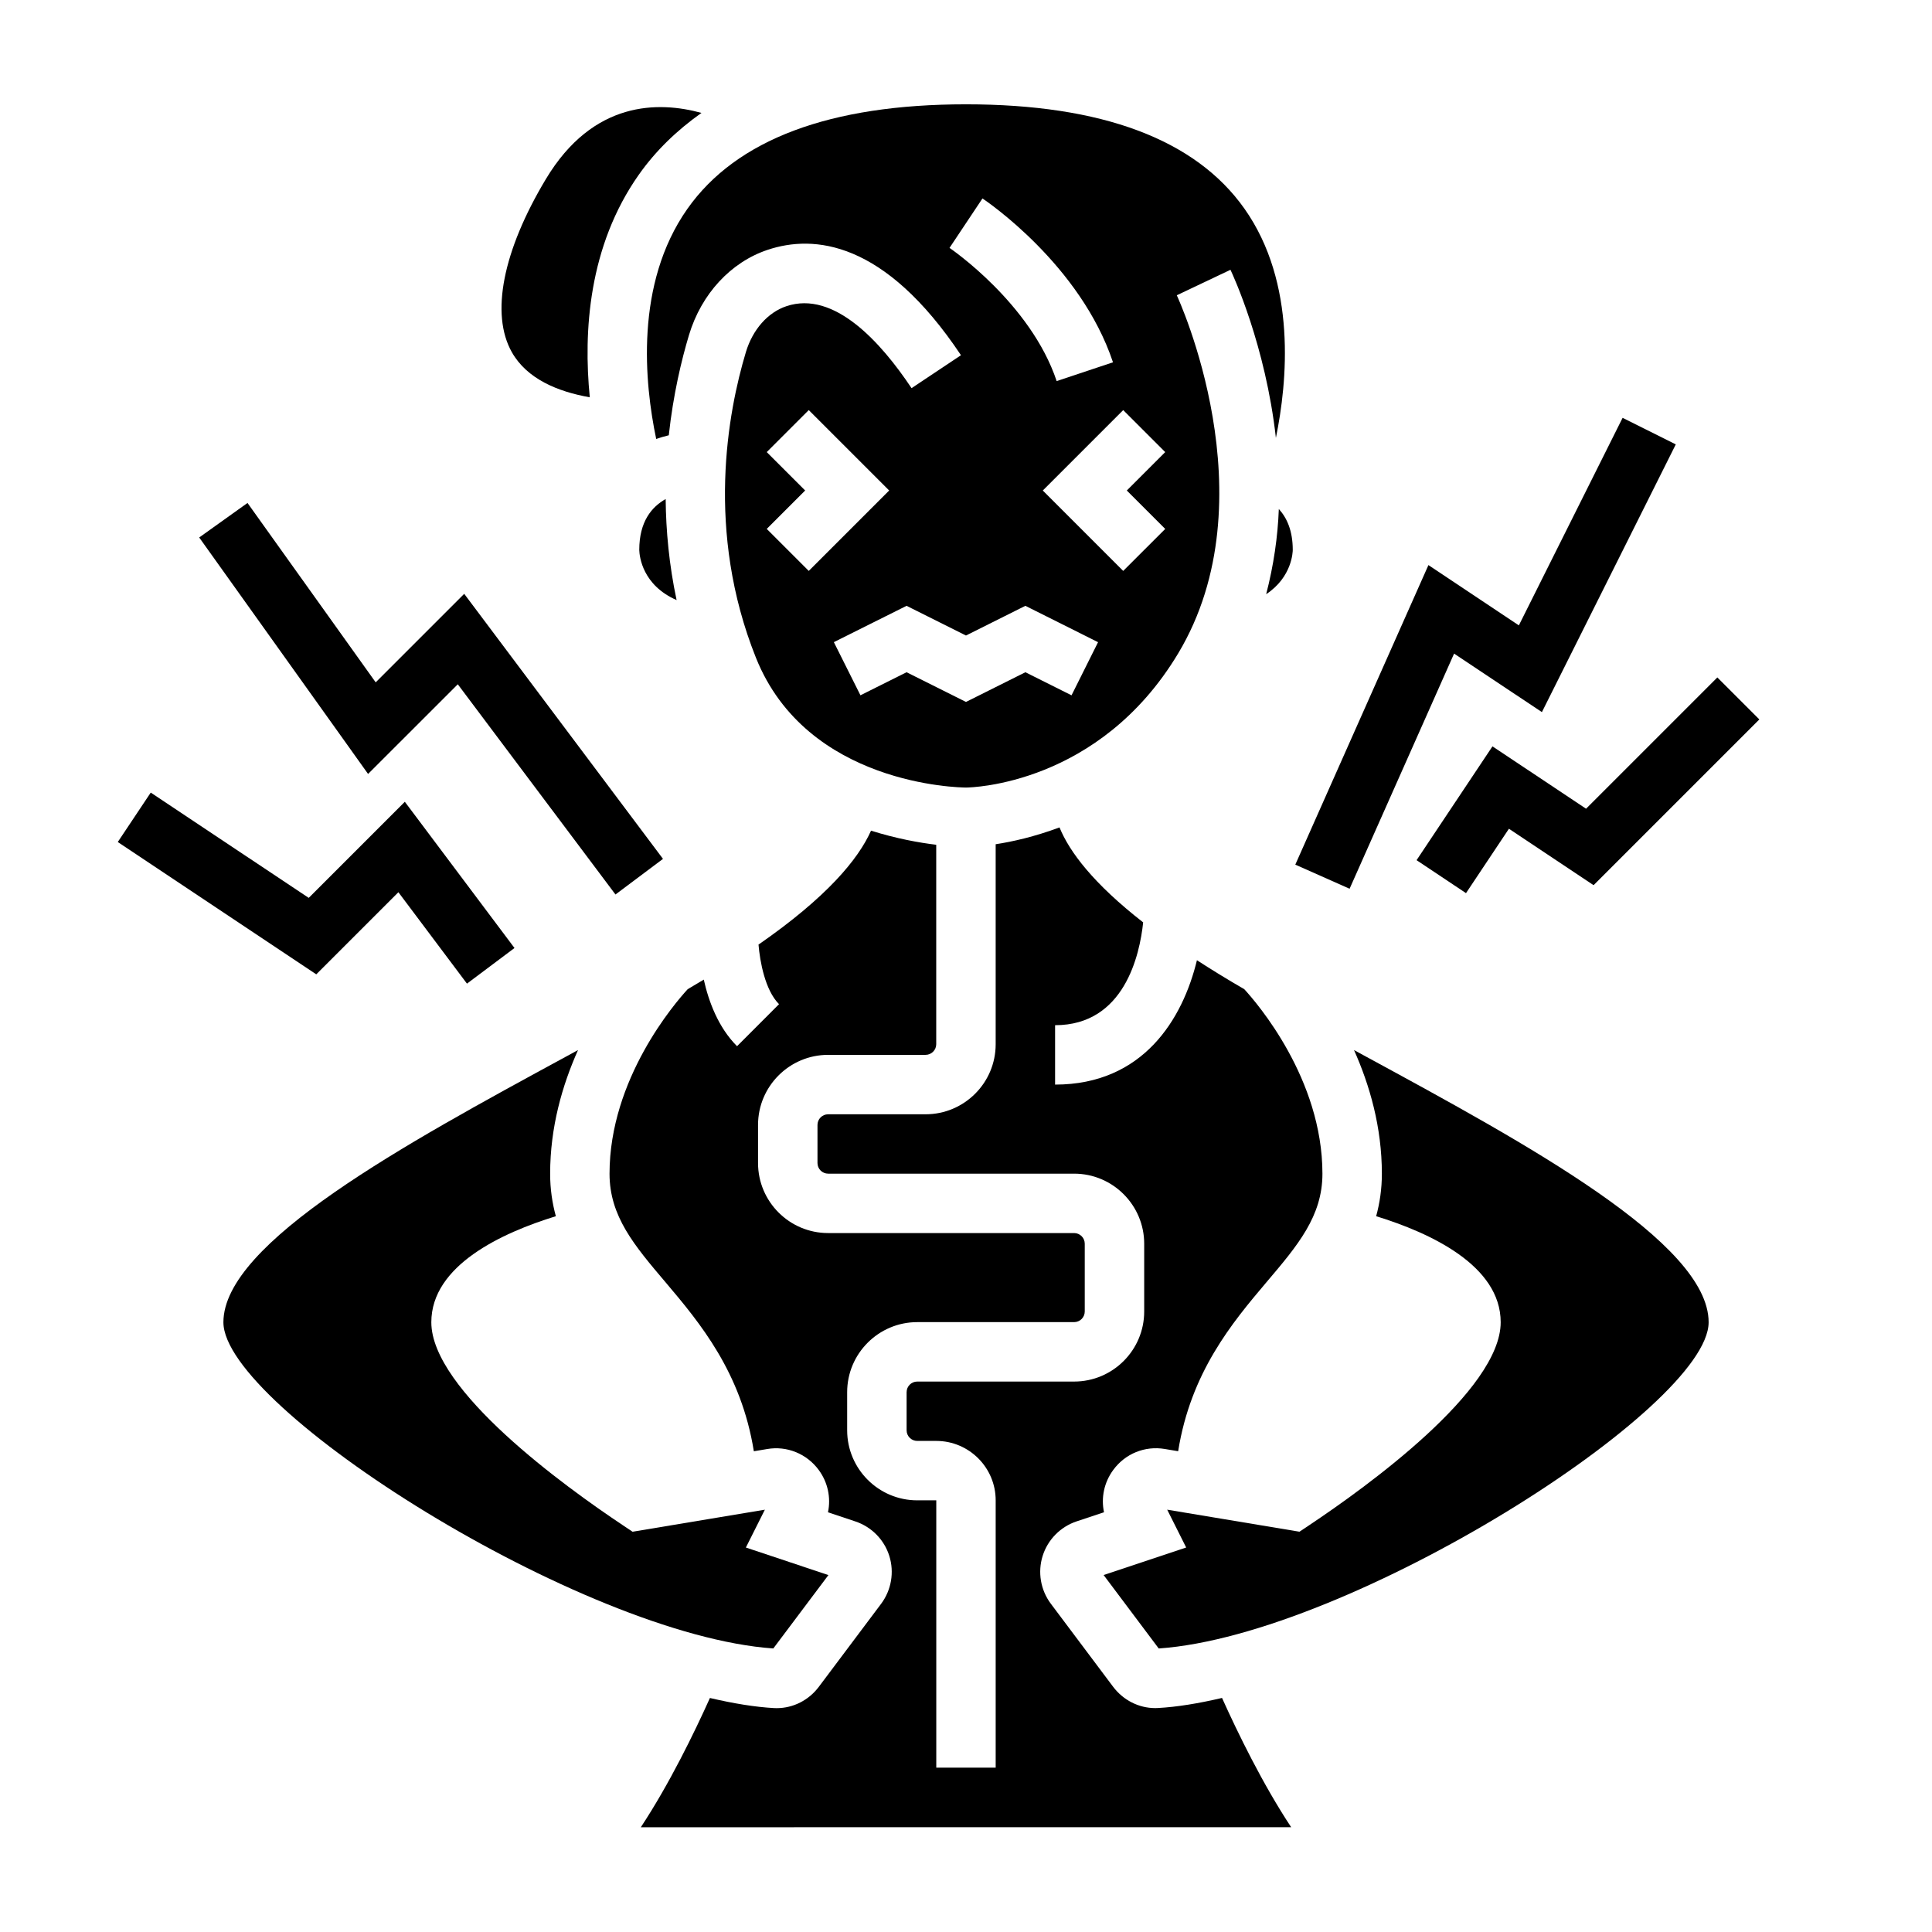
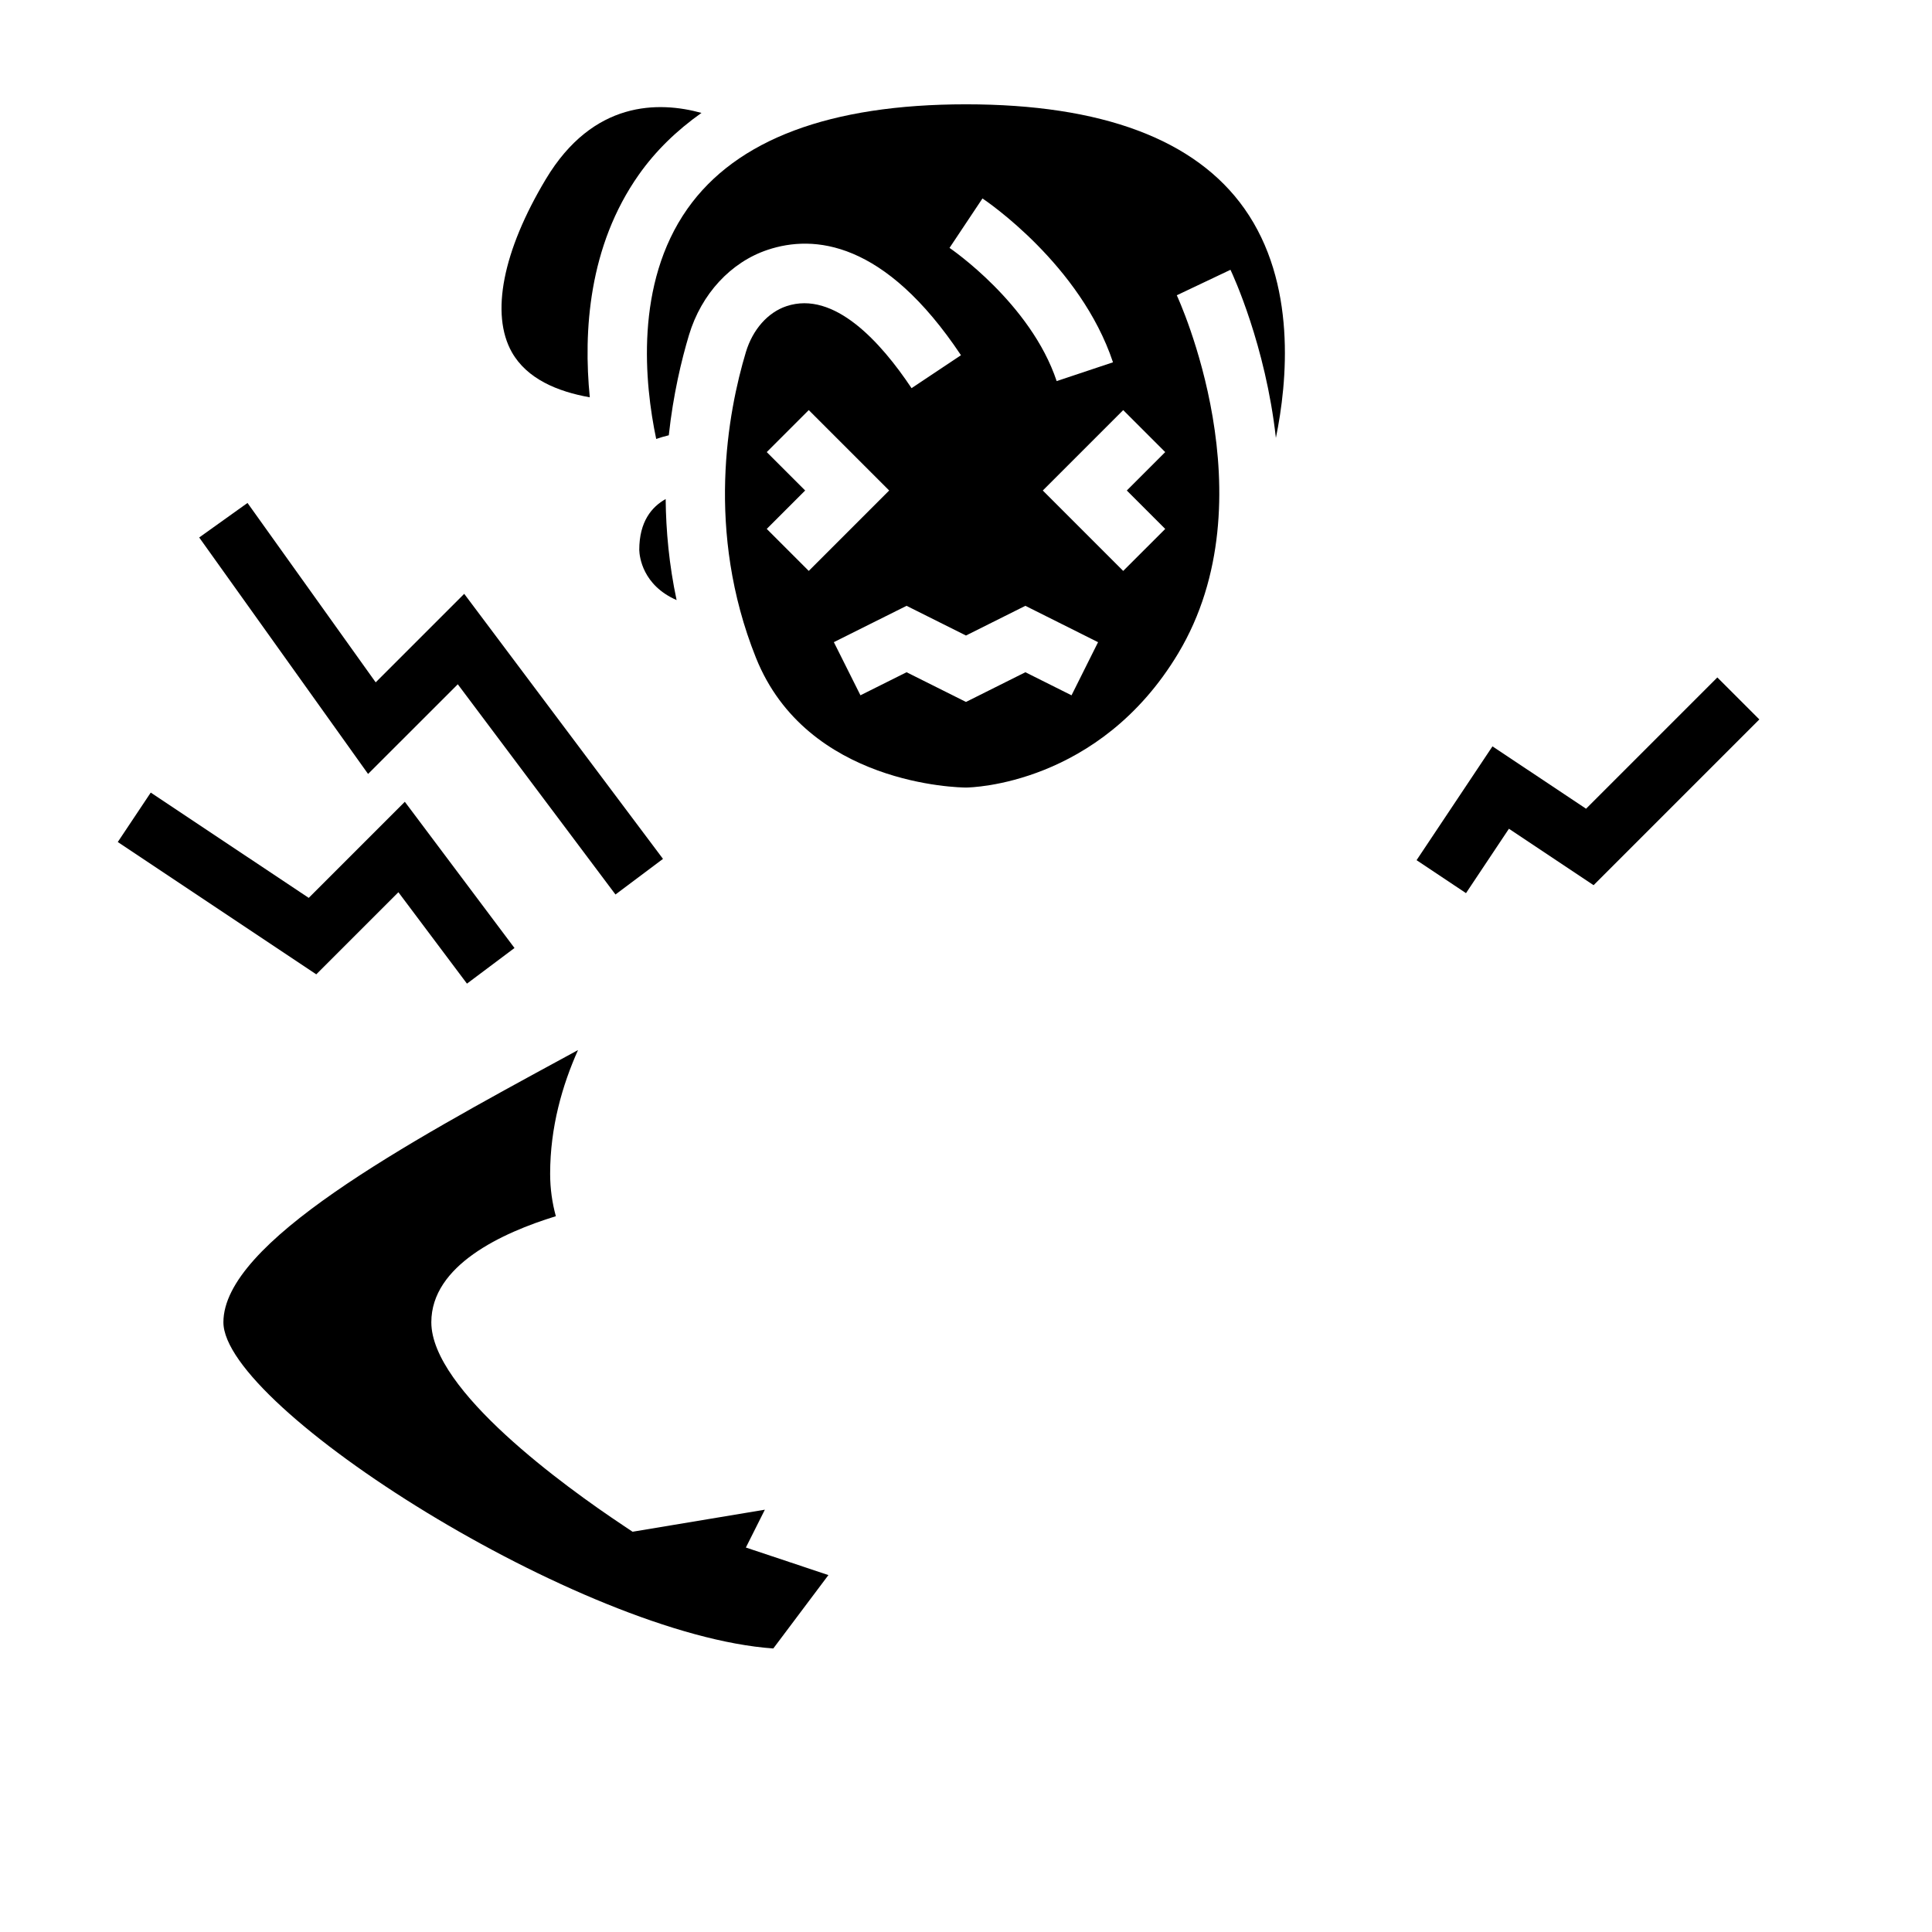
<svg xmlns="http://www.w3.org/2000/svg" fill="#000000" width="800px" height="800px" version="1.1" viewBox="144 144 512 512">
  <g>
-     <path d="m529.35 317.21 23.27 15.508 35.48-70.949-14.094-7.039-27.496 55.004-23.961-15.98-35.281 79.383 14.387 6.391z" />
    <path d="m539.52 341.79-20.113 30.164 13.098 8.738 11.375-17.066 22.438 14.957 43.926-43.926-11.133-11.129-34.793 34.793z" />
    <path d="m265.32 325.34 41.785 55.711 12.594-9.438-52.68-70.242-23.457 23.457-33.969-47.539-12.801 9.148 44.754 62.668z" />
    <path d="m249.58 380.45 18.172 24.223 12.594-9.441-29.062-38.754-25.469 25.469-41.863-27.906-8.738 13.098 52.602 35.07z" />
-     <path d="m479.55 301.46c6.887-4.527 7.043-11.289 7.043-11.723 0-5.109-1.559-8.508-3.691-10.848-0.273 7.359-1.379 14.965-3.352 22.57z" />
    <path d="m317.9 260.33c1.125-0.402 2.219-0.699 3.336-0.977 1.172-10.801 3.363-19.941 5.359-26.59 3.281-10.871 11.066-19.293 20.844-22.555 12.18-4.07 30.938-2.496 51.23 27.93l-13.098 8.73c-8.156-12.234-20.539-25.938-33.148-21.727-4.938 1.645-8.949 6.188-10.754 12.164-4.762 15.848-10.762 47.453 2.66 80.996 13.523 33.809 53.961 34.402 55.688 34.41 1.379-0.016 35.297-0.707 56.207-35.543 24.617-41.027-0.109-94.371-0.363-94.914l14.227-6.754c0.652 1.371 9.297 20.012 12.035 44.547 3.039-14.77 5.59-41.059-8.352-60.773-12.957-18.332-37.785-27.629-73.777-27.629-36.039 0-60.875 9.32-73.824 27.695-14.023 19.914-11.348 46.324-8.27 60.988zm29.297 23.836 10.18-10.18-10.18-10.176 11.133-11.133 21.309 21.309-21.309 21.312zm80.77 44.102-12.227-6.117-15.742 7.871-15.742-7.871-12.227 6.109-7.047-14.082 19.27-9.629 15.742 7.871 15.742-7.871 19.262 9.637zm24.828-64.457-10.18 10.18 10.18 10.18-11.133 11.129-21.309-21.309 21.309-21.309zm-48.43-67.219c1.055 0.707 25.961 17.547 34.59 43.422l-14.926 4.984c-6.894-20.68-28.191-35.164-28.395-35.305z" />
-     <path d="m450.88 596.64c-0.234 0.016-0.488 0.023-0.723 0.023-4.367 0-8.5-2.094-11.195-5.691l-16.484-21.973c-2.715-3.629-3.519-8.359-2.164-12.668 1.348-4.305 4.707-7.715 8.988-9.148l7.273-2.426c-0.82-3.863 0.031-7.941 2.465-11.227 3.156-4.297 8.367-6.422 13.641-5.535l3.543 0.59c3.344-20.883 14.258-33.992 23.395-44.777 8.293-9.766 14.84-17.488 14.84-28.762 0-25.168-17.367-45.266-20.719-48.91-4.598-2.652-8.707-5.195-12.539-7.668-3.769 15.578-14.242 32.961-37.59 32.961v-15.742c18.367 0 22.434-18.648 23.34-27.246-13.188-10.289-19.516-18.672-22.168-25.168-6.629 2.473-12.539 3.793-16.918 4.457v53.004c0 10.242-8.336 18.562-18.57 18.562h-25.828c-1.559 0-2.824 1.266-2.824 2.824v10.094c0 1.551 1.266 2.816 2.824 2.816h65.188c10.242 0 18.57 8.336 18.57 18.57v17.965c0 10.242-8.336 18.562-18.57 18.562h-41.57c-1.559 0-2.824 1.266-2.824 2.824v10.094c0 1.551 1.266 2.816 2.824 2.816h5.039c8.684 0 15.742 7.062 15.742 15.742v70.848h-15.742v-70.848h-5.047c-10.242 0-18.57-8.328-18.57-18.562v-10.094c0-10.242 8.336-18.57 18.57-18.57h41.57c1.559 0 2.824-1.266 2.824-2.816v-17.965c0-1.559-1.266-2.824-2.824-2.824h-65.188c-10.242 0-18.57-8.328-18.57-18.562v-10.094c0-10.242 8.336-18.57 18.57-18.57h25.828c1.559 0 2.824-1.266 2.824-2.816v-52.859c-4.519-0.543-10.562-1.629-17.277-3.738-3.394 7.598-11.73 17.648-29.82 30.195 0.371 4.394 1.715 12.066 5.441 15.785l-11.129 11.141c-4.969-4.969-7.512-11.816-8.816-17.648-1.41 0.844-2.762 1.668-4.258 2.535-3.356 3.652-20.719 23.738-20.719 48.906 0 11.273 6.551 18.996 14.848 28.773 9.141 10.793 20.051 23.891 23.395 44.777l3.543-0.59c5.195-0.898 10.477 1.234 13.641 5.535 2.434 3.281 3.273 7.359 2.465 11.227l7.273 2.434c4.273 1.426 7.637 4.832 8.98 9.141 1.355 4.312 0.543 9.035-2.156 12.66l-16.508 21.996c-2.676 3.582-6.809 5.676-11.172 5.676-0.234 0-0.48-0.008-0.715-0.016-5.016-0.277-10.762-1.219-16.988-2.676-4.102 9.117-10.746 22.797-18.316 34.258l86.176-0.012h86.176c-7.574-11.453-14.219-25.145-18.324-34.258-6.215 1.457-11.961 2.402-16.969 2.668z" />
    <path d="m313.41 289.73c0.055 1.852 0.906 9.359 9.895 13.297-1.992-9.359-2.816-18.367-2.898-26.773-3.684 2.062-6.996 5.961-6.996 13.477z" />
    <path d="m363.54 561.41-21.875-7.297 5.031-10.027-35.055 5.84-2.59-1.73c-15.258-10.172-50.746-35.773-50.746-53.785 0-15.09 18.75-23.719 33-28.102-0.945-3.473-1.512-7.188-1.512-11.258 0-12.344 3.227-23.48 7.391-32.777-1.086 0.59-2.156 1.18-3.234 1.762-42.539 23.105-90.746 49.297-90.746 70.375 0 22.648 94.992 82.926 145.73 86.449z" />
-     <path d="m506.06 424.04c-1.086-0.59-2.156-1.18-3.234-1.762 4.156 9.289 7.383 20.426 7.383 32.77 0 4.07-0.566 7.785-1.512 11.258 14.25 4.394 33 13.02 33 28.102 0 18.012-35.488 43.609-50.734 53.781l-2.59 1.73-35.055-5.84 5.031 10.027-21.875 7.297 14.602 19.461c50.719-3.523 145.73-63.809 145.73-86.457 0-21.078-48.211-47.27-90.742-70.367z" />
    <path d="m300.3 249.29c-1.715-17.391-0.355-40.055 13.004-59.008 4.481-6.359 10.094-11.754 16.594-16.359-11.273-3.102-28.688-3.379-41.234 17.531-11.438 19.066-14.719 35.793-9.012 45.895 4.012 7.074 12.137 10.438 20.648 11.941z" />
  </g>
</svg>